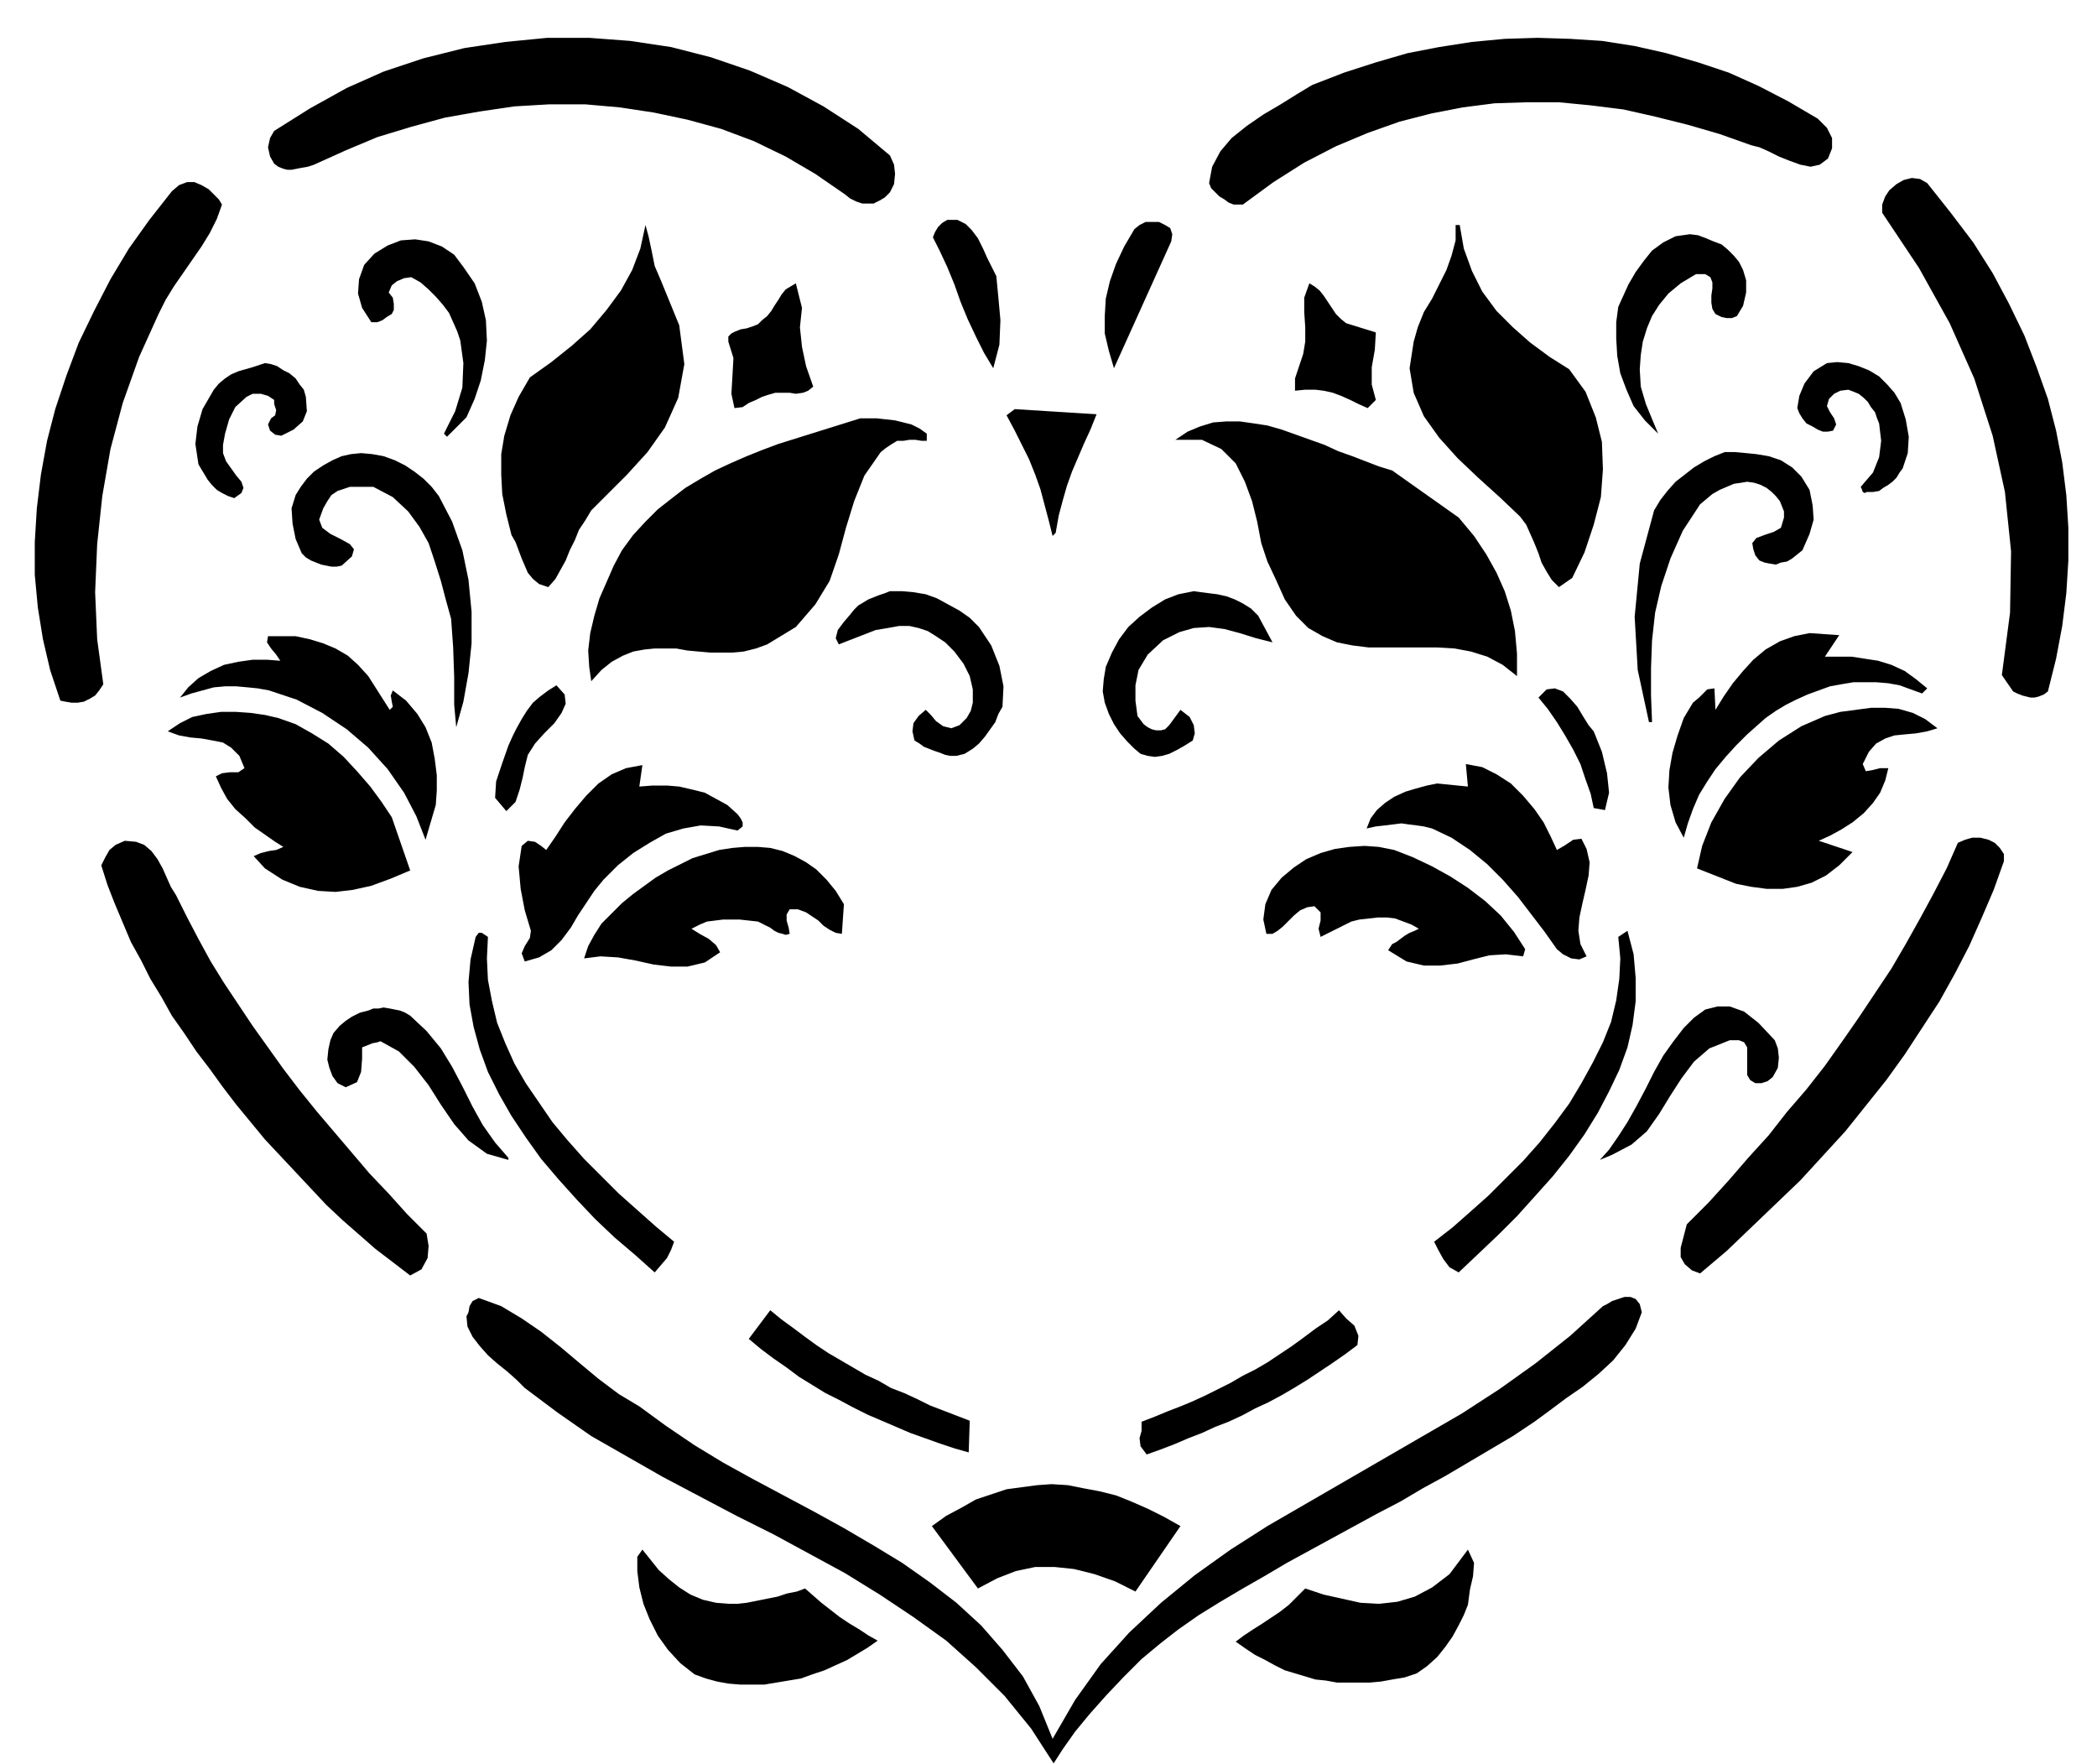
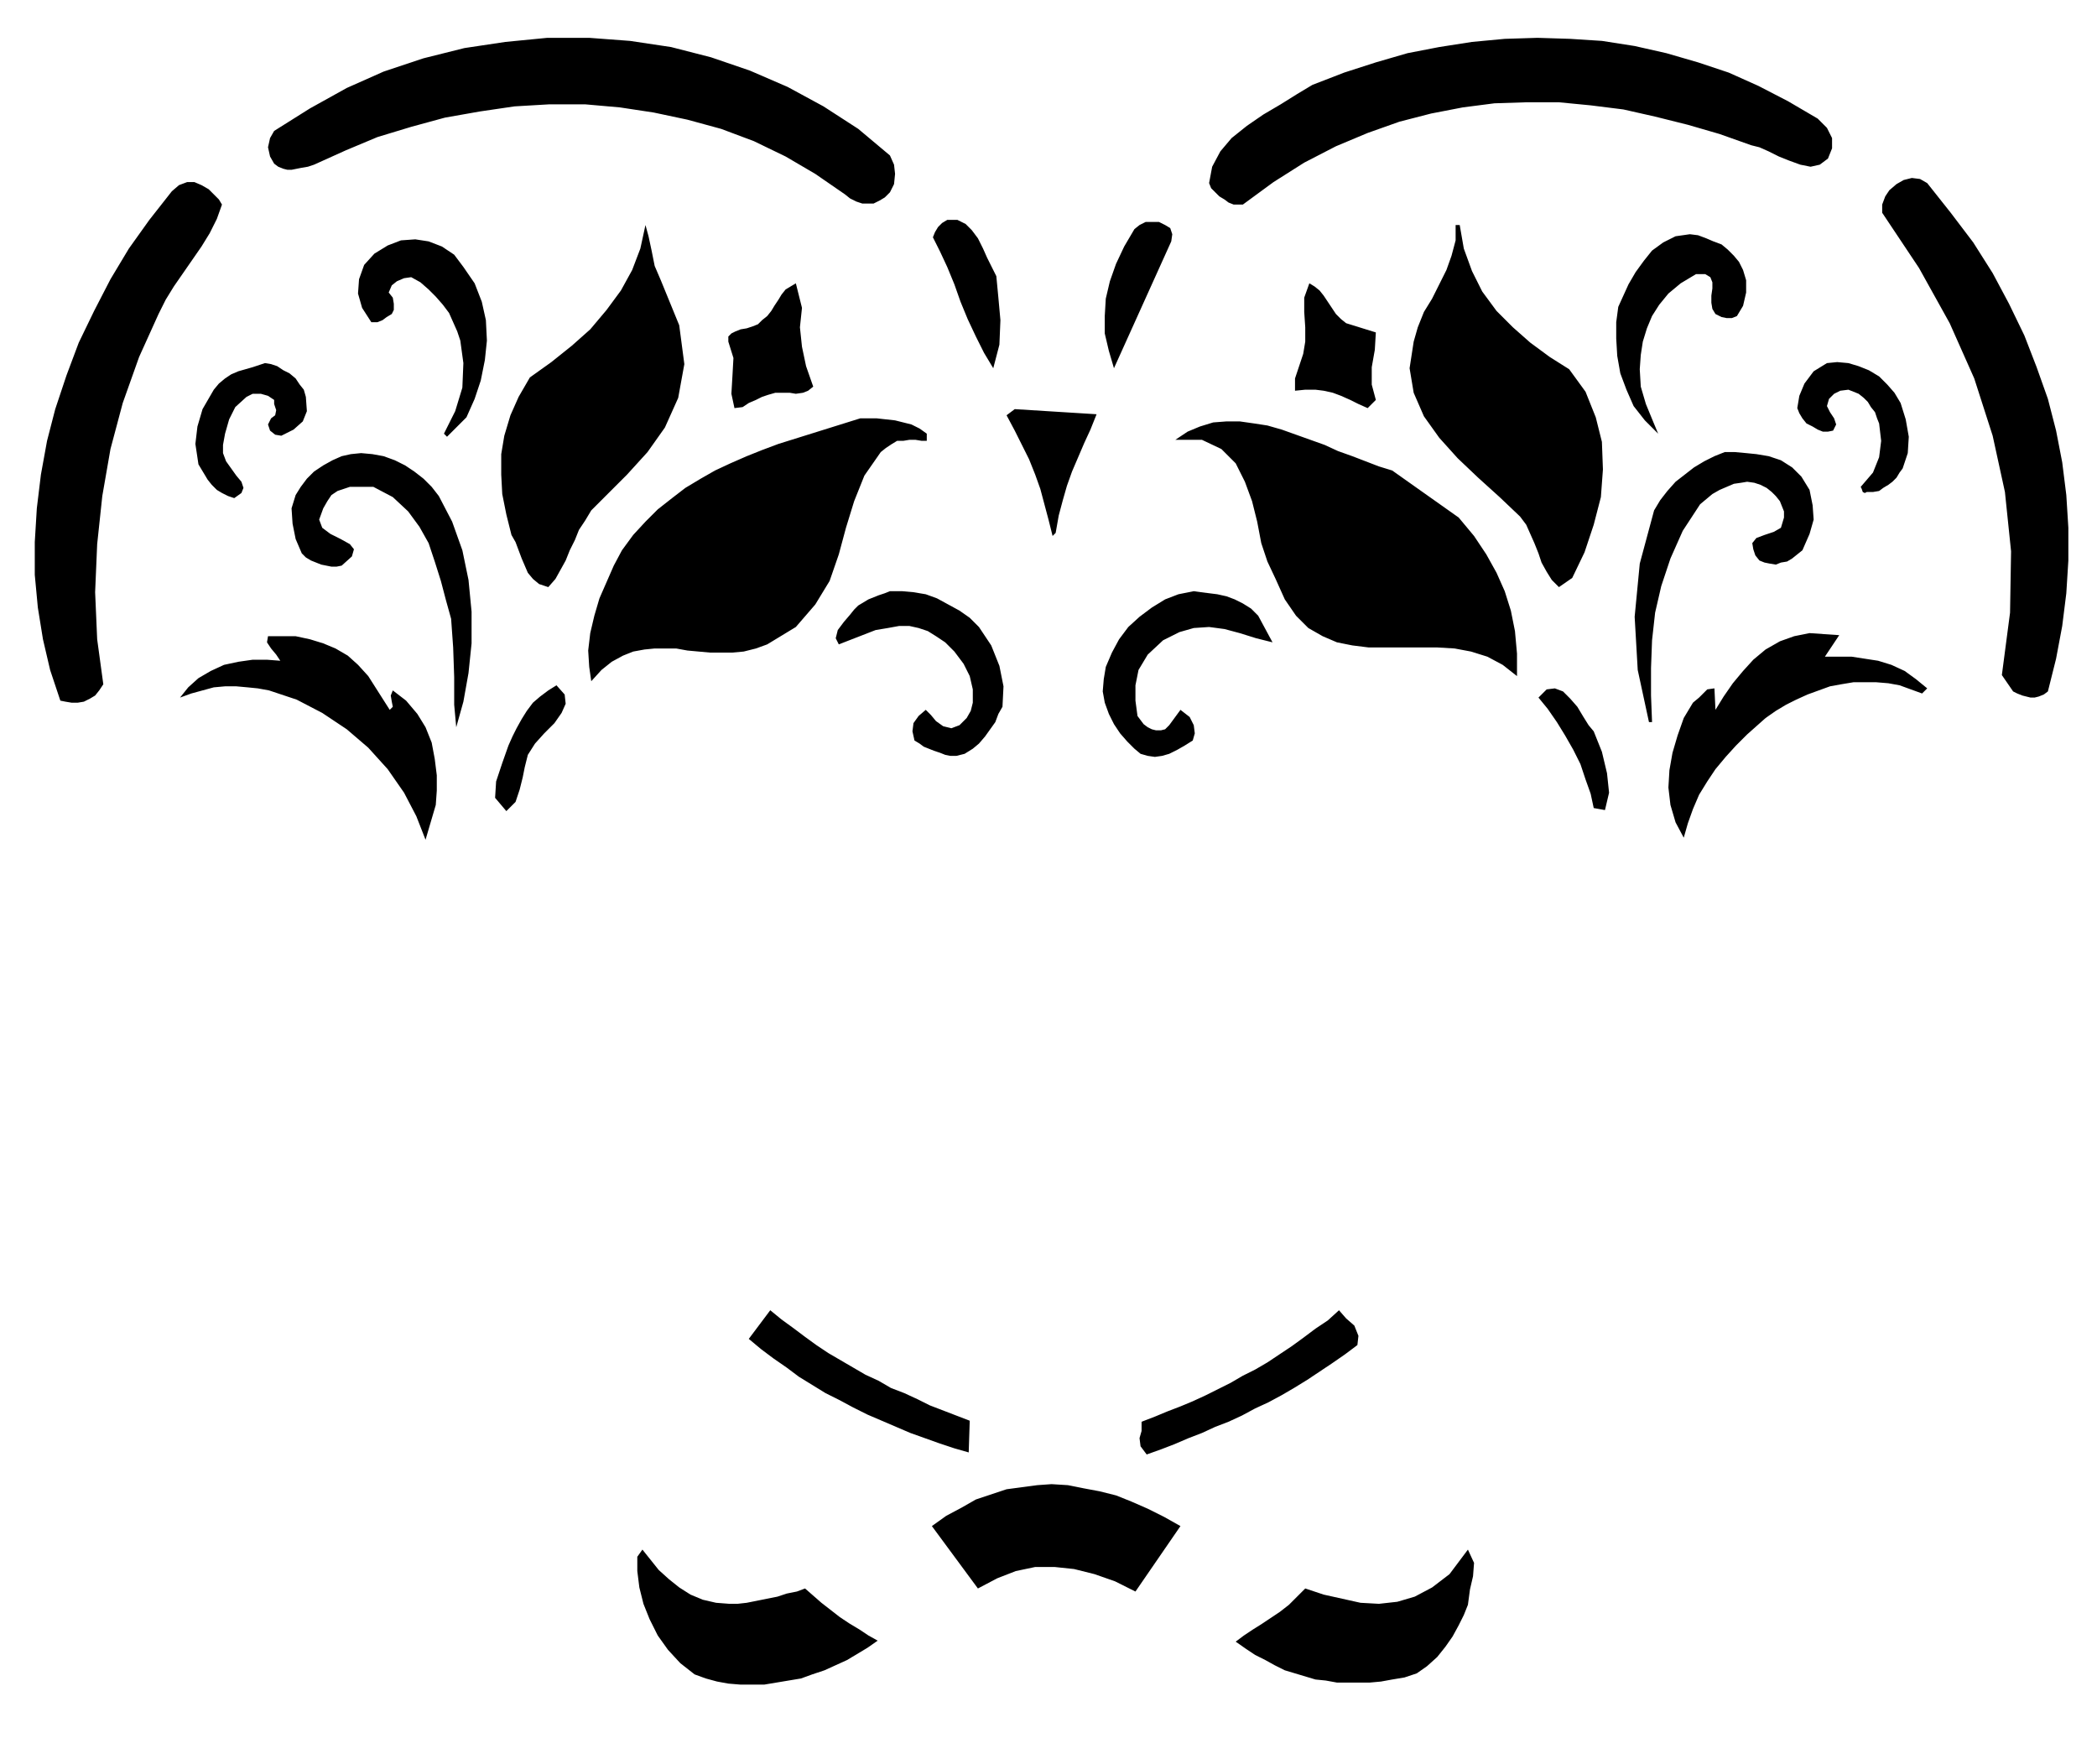
<svg xmlns="http://www.w3.org/2000/svg" width="196.901" height="165.67" fill-rule="evenodd" stroke-linecap="round" preserveAspectRatio="none" viewBox="0 0 2050 1725">
  <style>.pen1{stroke:none}.brush2{fill:#000}</style>
  <path d="m1777 116 9 9 5 10v10l-4 10-8 6-9 2-10-2-11-4-10-4-10-5-9-4-8-2-31-11-31-9-32-8-31-7-32-4-31-3h-32l-31 1-31 4-31 6-31 8-31 11-31 13-31 16-30 19-30 22h-9l-5-2-4-3-5-3-4-4-4-4-2-5 3-16 8-15 11-13 15-12 16-11 17-10 16-10 15-9 31-12 31-10 31-9 31-6 32-5 32-3 32-1 32 1 31 2 32 5 31 7 31 9 30 10 29 13 29 15 29 17zm-907 36 4 9 1 9-1 10-4 8-5 5-5 3-6 3h-11l-6-2-6-3-5-4-29-20-29-17-31-15-32-12-33-9-33-7-33-5-34-3h-35l-34 2-34 5-34 6-33 9-33 10-31 13-31 14-6 2-6 1-5 1-5 1h-4l-4-1-5-2-4-3-4-7-2-9 2-9 4-7 35-22 36-20 36-16 39-13 40-10 40-6 41-4h41l40 3 40 6 39 10 38 13 37 16 35 19 34 22 31 26zm1014 27 23 29 22 29 19 30 16 30 15 31 12 31 11 31 8 31 6 31 4 32 2 32v32l-2 32-4 32-6 32-8 32-4 3-5 2-4 1h-4l-4-1-4-1-5-2-4-2-11-16 8-61 1-60-6-58-12-55-18-56-24-54-30-54-36-54v-8l3-8 4-6 7-6 7-4 8-2 8 1 7 4zM217 200l-5 14-7 14-8 13-9 13-9 13-9 13-8 13-7 14-19 42-16 45-12 45-8 46-5 47-2 47 2 46 6 44-4 6-4 5-5 3-6 3-6 1h-6l-6-1-5-1-10-30-7-30-5-31-3-32v-32l2-33 4-33 6-33 8-31 11-33 12-32 15-31 16-31 18-30 20-28 22-28 7-6 8-3h7l7 3 7 4 5 5 5 5 3 5zm757 70 2 21 2 22-1 24-6 23-9-15-8-16-8-17-7-17-6-17-7-17-7-15-7-14 2-5 3-5 4-4 5-3h10l8 4 6 6 6 8 5 10 4 9 5 10 4 8zm171-34-56 124-5-17-4-17v-17l1-17 4-17 6-17 8-17 10-17 5-4 6-3h13l6 3 5 3 2 6-1 7zm-499 38 18 44 5 38-6 33-13 29-17 24-20 22-19 19-16 16-6 10-6 9-4 10-5 10-4 10-5 9-5 9-7 8-9-3-6-5-5-6-3-7-3-7-3-8-3-8-4-7-5-20-4-20-1-19v-20l3-18 6-20 8-18 11-19 21-15 20-16 18-16 16-19 14-19 11-20 8-21 5-23 3 11 3 14 3 15 6 14zm781-54 4 23 8 22 10 20 14 19 16 16 17 15 19 14 19 12 16 22 10 25 6 24 1 27-2 27-7 27-9 27-12 25-13 9-7-7-5-8-5-9-3-9-4-10-4-9-4-9-6-8-20-19-21-19-20-19-18-20-15-21-10-23-4-24 4-26 4-14 6-15 8-13 7-14 7-14 5-14 4-15v-15h4zm277 44 3 10v12l-3 13-6 10-5 2h-5l-5-1-6-3-3-5-1-6v-7l1-7v-6l-2-5-5-3h-9l-15 9-12 10-9 11-7 11-5 12-4 13-2 13-1 14 1 17 5 17 7 17 5 12-13-13-11-14-7-16-6-16-3-17-1-17v-16l2-15 5-11 5-11 7-12 8-11 8-10 11-8 12-6 14-2 8 1 8 3 7 3 8 3 6 5 6 6 5 6 4 8zm-1251-3 11 16 7 18 4 18 1 20-2 19-4 20-6 18-8 18-19 19-3-3 11-22 7-23 1-24-3-22-3-9-4-9-4-9-6-8-7-8-7-7-8-7-9-5-7 1-7 3-5 4-3 7 4 5 1 6v6l-2 4-5 3-4 3-5 2h-6l-9-14-4-14 1-14 5-14 10-11 13-8 13-5 14-1 13 2 13 5 12 8 9 12zm331 40-2 19 2 19 4 19 7 20-5 4-5 2-7 1-6-1h-14l-7 2-6 2-6 3-7 3-6 4-8 1-3-14 1-17 1-18-5-16v-5l3-3 4-2 5-2 6-1 6-2 5-2 4-4 5-4 4-5 3-5 4-6 3-5 4-5 5-3 5-3 6 24zm532 15 29 9-1 17-3 17v17l4 15-8 8-9-4-8-4-9-4-8-3-9-2-8-1h-10l-10 1v-12l4-12 4-12 2-12v-14l-1-15v-14l5-14 5 3 5 4 4 5 4 6 4 6 4 6 5 5 5 4zm542 78 5 16 3 17-1 16-5 15-3 4-3 5-4 4-4 3-5 3-4 3-6 1h-6l-2 1-2-1-1-3-1-2 12-14 6-15 2-16-2-17-2-5-2-6-4-5-3-5-4-4-5-4-5-2-5-2-8 1-6 3-5 5-2 7 3 6 4 6 2 6-3 6-5 1h-5l-5-2-5-3-6-3-4-5-3-5-2-5 2-12 5-12 9-12 13-8 10-1 11 1 10 3 10 4 10 6 8 8 7 8 6 10zm-1559-6 1 14-4 10-9 8-12 6-6-1-5-4-2-6 3-6 4-3 1-5-2-6v-4l-6-4-7-2h-8l-6 3-11 10-6 12-4 14-2 11v8l3 8 5 7 5 7 5 6 2 6-2 5-7 5-6-2-6-3-5-3-5-5-4-5-3-5-3-5-3-5-3-20 2-17 5-17 11-19 5-6 6-5 6-4 7-3 7-2 7-2 6-2 6-2 6 1 6 2 6 4 6 3 6 5 4 6 4 5 2 7zm773 17-6 15-6 13-6 14-6 14-5 14-4 14-4 15-3 17-3 3-4-16-4-15-4-15-5-14-6-15-7-14-7-14-8-15 8-6 80 5zm-166 19v7h-5l-6-1h-6l-6 1h-6l-5 3-6 4-5 4-16 23-10 25-8 26-7 26-9 26-14 23-19 22-28 17-11 4-12 3-11 1h-22l-11-1-11-1-11-2h-21l-10 1-11 2-10 4-11 6-10 8-10 11-2-14-1-16 2-17 4-17 5-17 7-16 7-16 8-15 11-15 12-13 12-12 14-11 13-10 15-9 14-8 15-7 16-7 15-6 16-6 16-5 16-5 16-5 16-5 16-5h16l9 1 9 1 8 2 8 2 8 4 7 5zm520 82 15 18 12 18 10 18 8 18 6 19 4 20 2 22v22l-14-11-15-8-16-5-16-3-17-1h-67l-16-2-15-3-14-6-14-8-12-12-11-16-9-20-8-17-6-18-4-21-5-20-7-19-9-18-14-14-19-9h-26l12-8 12-5 13-4 13-1h13l14 2 13 2 14 4 14 5 14 5 14 5 13 6 14 5 13 5 13 5 13 4 65 46zm343-27 3 15 1 14-4 14-7 16-5 4-5 4-5 3-6 1-5 2-6-1-5-1-5-2-4-5-2-6-1-6 4-5 8-3 9-3 7-4 3-10v-6l-2-5-2-5-4-5-4-4-5-4-6-3-6-2-7-1-6 1-7 1-7 3-7 3-7 4-6 5-6 5-17 26-12 27-9 27-6 26-3 27-1 27v27l1 26h-3l-11-51-3-52 5-52 14-52 6-10 7-9 8-9 9-7 9-7 10-6 10-5 10-4h10l11 1 10 1 12 2 12 4 11 7 9 9 8 13zm-1340 6 13 25 10 28 6 29 3 31v31l-3 29-5 28-7 25-2-22v-27l-1-29-2-28-5-18-5-19-6-19-6-18-9-16-11-15-15-14-19-10h-23l-6 2-6 2-6 4-4 6-4 7-4 11 3 8 8 6 10 5 9 5 4 5-2 7-10 9-5 1h-5l-5-1-5-1-5-2-5-2-5-3-4-4-6-14-3-15-1-15 4-13 5-8 6-8 7-7 9-6 9-5 9-4 9-2 10-1 11 1 11 2 11 4 10 5 9 6 9 7 8 8 7 9zm528 128 12 18 8 20 4 20-1 20-4 7-3 8-5 7-5 7-6 7-6 5-8 5-8 2h-6l-5-1-5-2-6-2-5-2-5-2-4-3-5-3-2-9 1-8 5-7 7-6 5 5 5 6 7 5 8 2 8-3 7-7 4-7 2-8v-13l-3-13-6-12-9-12-9-9-9-6-8-5-9-3-9-2h-10l-11 2-12 2-36 14-3-6 2-8 6-8 6-7 4-5 4-4 5-3 5-3 5-2 5-2 6-2 5-2h12l11 1 12 2 11 4 11 6 11 6 10 7 9 9zm273-11 14 26-16-4-16-5-15-4-15-2-15 1-14 4-16 8-15 14-9 15-3 15v15l2 15 3 4 3 4 4 3 4 2 4 1h5l4-1 4-4 11-15 9 7 4 8 1 8-2 7-8 5-7 4-8 4-7 2-7 1-7-1-7-2-6-5-7-7-7-8-6-9-5-10-4-11-2-11 1-12 2-12 6-14 7-13 9-12 11-10 12-9 13-8 13-5 15-3 7 1 8 1 8 1 9 2 8 3 8 4 8 5 7 7zm554 40h26l13 2 13 2 13 4 13 6 11 8 11 9-5 5-11-4-11-4-11-2-12-1h-22l-12 2-11 2-11 4-11 4-11 5-10 5-10 6-10 7-9 8-9 8-11 11-10 11-10 12-8 12-8 13-6 14-5 14-4 14-8-15-5-17-2-17 1-17 3-17 5-17 6-17 9-15 6-5 4-4 4-4 7-1 1 21 8-13 9-13 10-12 10-11 12-10 14-8 14-5 15-3 29 2-14 21zM360 661l21 33 3-3-1-5-1-6 2-5 13 10 11 13 8 13 6 15 3 16 2 16v15l-1 14-10 34-9-23-12-23-16-23-19-21-21-18-24-16-25-13-27-9-11-2-10-1-11-1h-11l-11 1-11 3-11 3-11 4 8-10 10-9 12-7 13-6 14-3 14-2h14l13 1-4-6-5-6-4-6 1-6h27l14 3 13 4 12 5 12 7 10 9 10 11zm153 89-2 10-3 12-4 12-9 9-11-13 1-16 6-18 6-17 4-9 4-8 5-9 5-8 6-8 7-6 8-6 8-5 8 9 1 9-4 9-7 10-10 10-9 10-7 11-3 12zm1045-35 8 20 5 21 2 19-4 17-11-2-3-14-5-14-5-15-7-14-8-14-8-13-9-13-9-11 8-8 8-1 8 3 7 7 7 8 6 10 5 8 5 6z" class="pen1 brush2" />
-   <path d="m1894 712-10 3-11 2-11 1-10 1-9 3-9 5-7 8-6 12 3 7 6-1 8-2h8l-3 12-5 12-7 10-9 10-11 9-11 7-11 6-11 5 33 11-13 13-13 10-14 7-14 4-14 2h-16l-15-2-15-3-38-15 5-22 9-23 13-23 15-21 18-19 20-17 22-14 23-10 15-4 15-2 15-2h14l13 1 14 4 12 6 12 9zM383 799l18 52-19 8-19 7-18 4-17 2-17-1-18-4-17-7-17-11-11-12 7-3 8-2 7-1 7-3-8-5-10-7-10-7-9-9-10-9-8-10-6-11-5-11 6-3 8-1h8l6-4-5-12-8-8-8-5-10-2-11-2-11-1-11-2-11-4 12-8 12-6 14-3 14-2h15l14 1 14 2 13 3 17 6 16 9 16 10 15 13 13 14 13 15 11 15 10 15zm242-30 13-1h14l12 1 13 3 12 3 11 6 11 6 10 9 3 4 2 4v4l-5 4-18-4-18-1-17 3-17 5-16 9-16 10-15 12-14 14-9 11-8 12-8 12-7 12-9 12-10 10-12 7-14 4-3-8 3-7 5-8 1-7-6-20-4-21-2-22 3-20 6-5 7 1 6 4 5 4 9-13 9-14 10-13 11-13 12-12 13-9 14-6 16-3-3 21zm897 62 7-4 9-6 8-1 5 10 3 13-1 13-3 14-3 13-3 14-1 13 2 13 6 12-7 3-8-1-8-4-6-5-12-17-13-17-13-17-15-17-15-15-17-14-18-12-19-9-8-2-7-1-8-1-7-1-8 1-8 1-9 1-9 2 4-10 6-8 8-7 9-6 11-5 10-3 11-3 10-2 30 3-2-22 16 3 14 7 14 9 12 12 11 13 9 13 7 14 6 13zm437 11-10 28-12 28-12 27-14 27-15 27-17 26-17 26-18 25-20 25-20 25-22 24-22 24-24 23-24 23-24 23-26 22-8-3-7-6-4-7v-9l6-23 21-21 20-22 19-22 20-22 18-23 19-22 18-23 17-24 16-23 16-24 16-24 14-24 14-25 13-24 13-25 11-25 7-3 7-2h8l8 2 6 3 5 5 4 6v7zM172 875l11 22 11 21 12 22 13 21 14 21 14 21 15 21 15 21 16 21 17 21 17 20 17 20 17 20 19 20 18 20 19 19 2 12-1 12-6 11-11 6-17-13-17-13-16-14-16-14-16-15-15-16-15-16-15-16-15-16-14-17-14-17-13-17-13-18-13-17-12-18-12-17-10-18-11-18-9-18-10-18-8-19-8-19-7-18-6-19 4-8 4-7 6-5 9-4 11 1 8 3 7 6 6 8 5 9 4 9 4 9 5 8z" class="pen1 brush2" />
-   <path d="m825 884-2 29-6-1-6-3-6-4-5-5-6-4-6-4-8-3h-8l-3 5v6l2 7 1 6-4 1-3-1-4-1-4-2-4-3-4-2-4-2-4-2-9-1-9-1h-16l-8 1-8 1-7 3-8 4 8 5 9 5 7 6 4 7-15 10-17 4h-16l-17-2-18-4-17-3-17-1-16 2 4-12 6-11 7-11 10-10 10-10 11-9 11-8 11-8 12-7 12-6 12-6 13-4 13-4 13-2 12-1h13l12 1 12 3 12 5 11 6 10 7 10 10 9 11 8 13zm666 44-2 7-17-2-16 1-16 4-15 4-17 2h-16l-17-4-18-11 2-3 2-3 4-2 4-3 4-3 5-3 5-2 4-2-7-4-8-3-8-3-8-1h-9l-9 1-9 1-8 2-30 15-2-8 2-8v-8l-6-6-7 1-7 3-6 5-5 5-6 6-5 4-5 3h-6l-3-14 2-15 6-14 10-12 12-10 12-8 14-6 14-4 14-2 15-1 14 1 15 3 18 7 19 9 18 10 17 11 17 13 15 14 13 16 11 17zm-65 316-9-5-6-8-5-9-4-8 18-14 17-15 18-16 17-17 17-17 16-18 15-19 14-19 12-20 11-20 10-20 8-20 5-21 3-21 1-20-2-21 9-6 6 23 2 23v23l-3 23-5 22-8 22-10 21-11 21-13 21-15 21-16 20-17 19-18 20-18 18-20 19-19 18zM477 916l-1 21 1 21 4 21 5 21 8 20 9 20 11 19 13 19 13 19 15 18 16 18 17 17 17 17 18 16 18 16 18 15-3 8-4 8-6 7-6 7-19-17-20-17-19-18-18-19-18-20-17-20-15-21-14-21-12-21-11-22-8-22-6-22-4-22-1-22 2-22 5-22 3-4h3l3 2 3 2zm1258 101 3 8 1 9-1 10-5 9-5 4-6 2h-6l-5-3-3-5v-27l-3-5-5-2h-9l-20 8-15 13-12 16-11 17-11 18-12 17-15 13-19 10-12 5 9-10 9-13 9-14 9-16 9-17 8-16 9-16 10-14 10-13 10-10 11-8 12-3h12l14 5 14 11 16 17zM497 1132v2l-21-6-18-13-14-16-13-19-12-19-14-18-15-15-18-10-3 1-5 1-5 2-5 2v11l-1 13-4 10-11 5-8-4-5-7-3-8-2-8 1-10 2-9 3-7 6-7 6-5 6-4 8-4 8-2 5-2h5l5-1 6 1 5 1 5 1 5 2 5 3 16 15 14 17 11 18 10 19 10 20 10 18 12 17 13 15zm1108 151-6 16-10 16-12 15-14 13-16 13-16 11-16 12-15 11-21 14-22 13-22 13-22 13-22 12-22 13-23 12-22 12-22 12-22 12-22 12-22 13-21 12-22 13-21 13-20 14-18 14-18 15-18 18-17 18-16 18-14 17-12 17-9 14-22-34-26-32-28-28-29-26-32-23-33-22-34-21-35-19-35-19-36-18-36-19-36-19-35-20-35-20-33-23-32-24-8-8-9-8-10-8-9-8-8-9-7-9-5-10-1-10 2-4 1-6 3-5 6-3 22 8 20 12 19 13 19 15 19 16 18 15 20 15 20 12 26 19 28 19 28 17 29 16 30 16 30 16 29 16 29 17 28 17 27 19 26 20 24 22 21 24 20 26 16 29 13 32 22-38 25-35 28-31 31-29 33-27 35-25 36-23 38-22 38-22 38-22 38-22 38-22 37-24 35-25 34-27 32-29 4-2 5-3 6-2 6-2h6l5 2 4 5 2 8z" class="pen1 brush2" />
  <path d="m948 1389-1 31-14-4-15-5-14-5-14-5-14-6-14-6-14-6-14-7-13-7-14-7-13-8-13-8-12-9-13-9-12-9-12-10 21-28 11 9 11 8 12 9 11 8 12 8 12 7 12 7 12 7 13 6 12 7 13 5 13 6 12 6 13 5 13 5 13 5zm379-74-12 9-13 9-12 8-12 8-13 8-12 7-13 7-13 6-13 7-13 6-13 5-13 6-13 5-14 6-13 5-14 5-6-8-1-8 2-7v-9l13-5 12-5 13-5 12-5 13-6 12-6 12-6 12-7 12-6 12-7 12-8 12-8 11-8 12-9 12-8 11-10 7 8 8 7 4 10-1 9zm-173 177-44 64-20-10-20-7-20-5-19-2h-19l-19 4-18 7-19 10-45-61 14-10 15-8 14-8 15-5 15-5 15-2 15-2 14-1 16 1 15 3 16 3 16 4 15 6 16 7 16 8 16 9zm-441 76h8l9-1 10-2 10-2 10-2 9-3 10-2 8-3 8 7 8 7 9 7 9 7 9 6 10 6 9 6 9 5-10 7-10 6-10 6-11 5-11 5-12 4-11 4-12 2-12 2-12 2h-23l-12-1-11-2-11-3-11-4-14-11-12-13-10-14-8-16-6-15-4-16-2-16v-14l5-7 8 10 8 10 10 9 10 8 11 7 12 5 13 3 13 1zm722 1-4 10-5 10-6 11-7 10-8 10-10 9-10 7-12 4-12 2-11 2-11 1h-32l-11-2-10-1-10-3-10-3-10-3-10-5-9-5-10-5-9-6-10-7 8-6 9-6 8-5 9-6 9-6 9-7 8-8 8-8 18 6 18 4 18 4 18 1 18-2 17-5 17-9 17-13 18-24 6 13-1 13-3 13-2 15z" class="pen1 brush2" />
</svg>